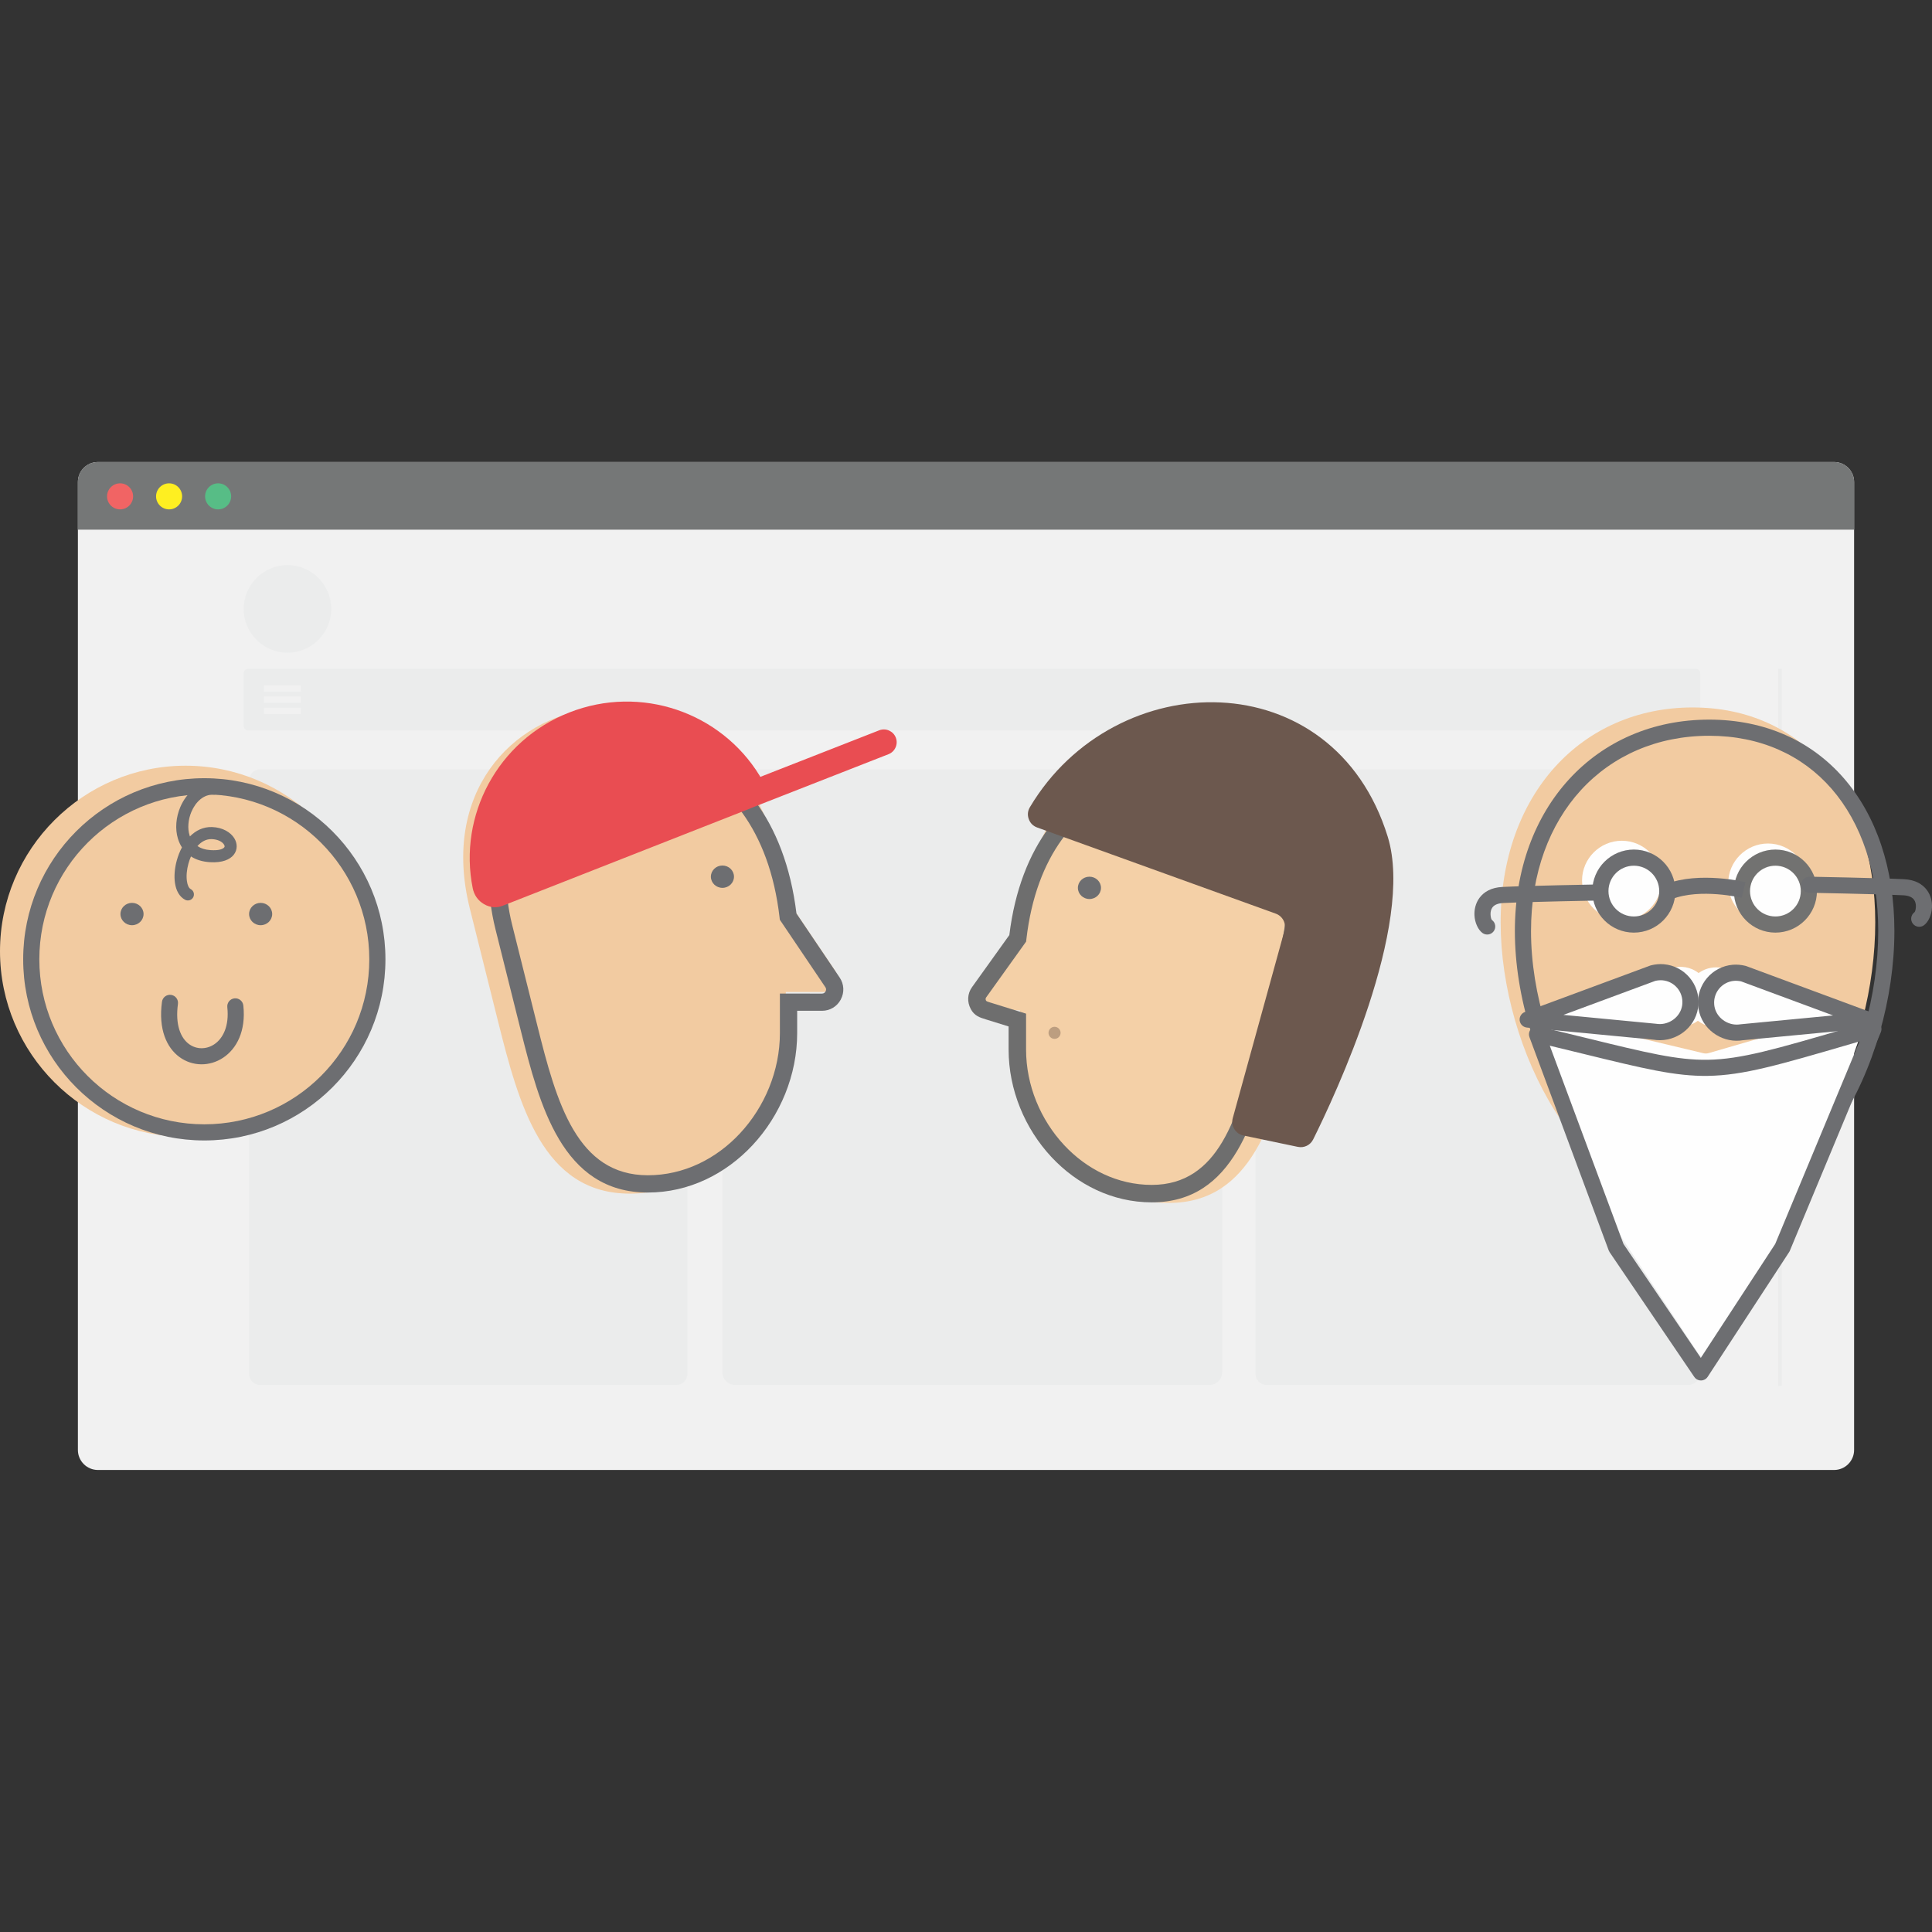
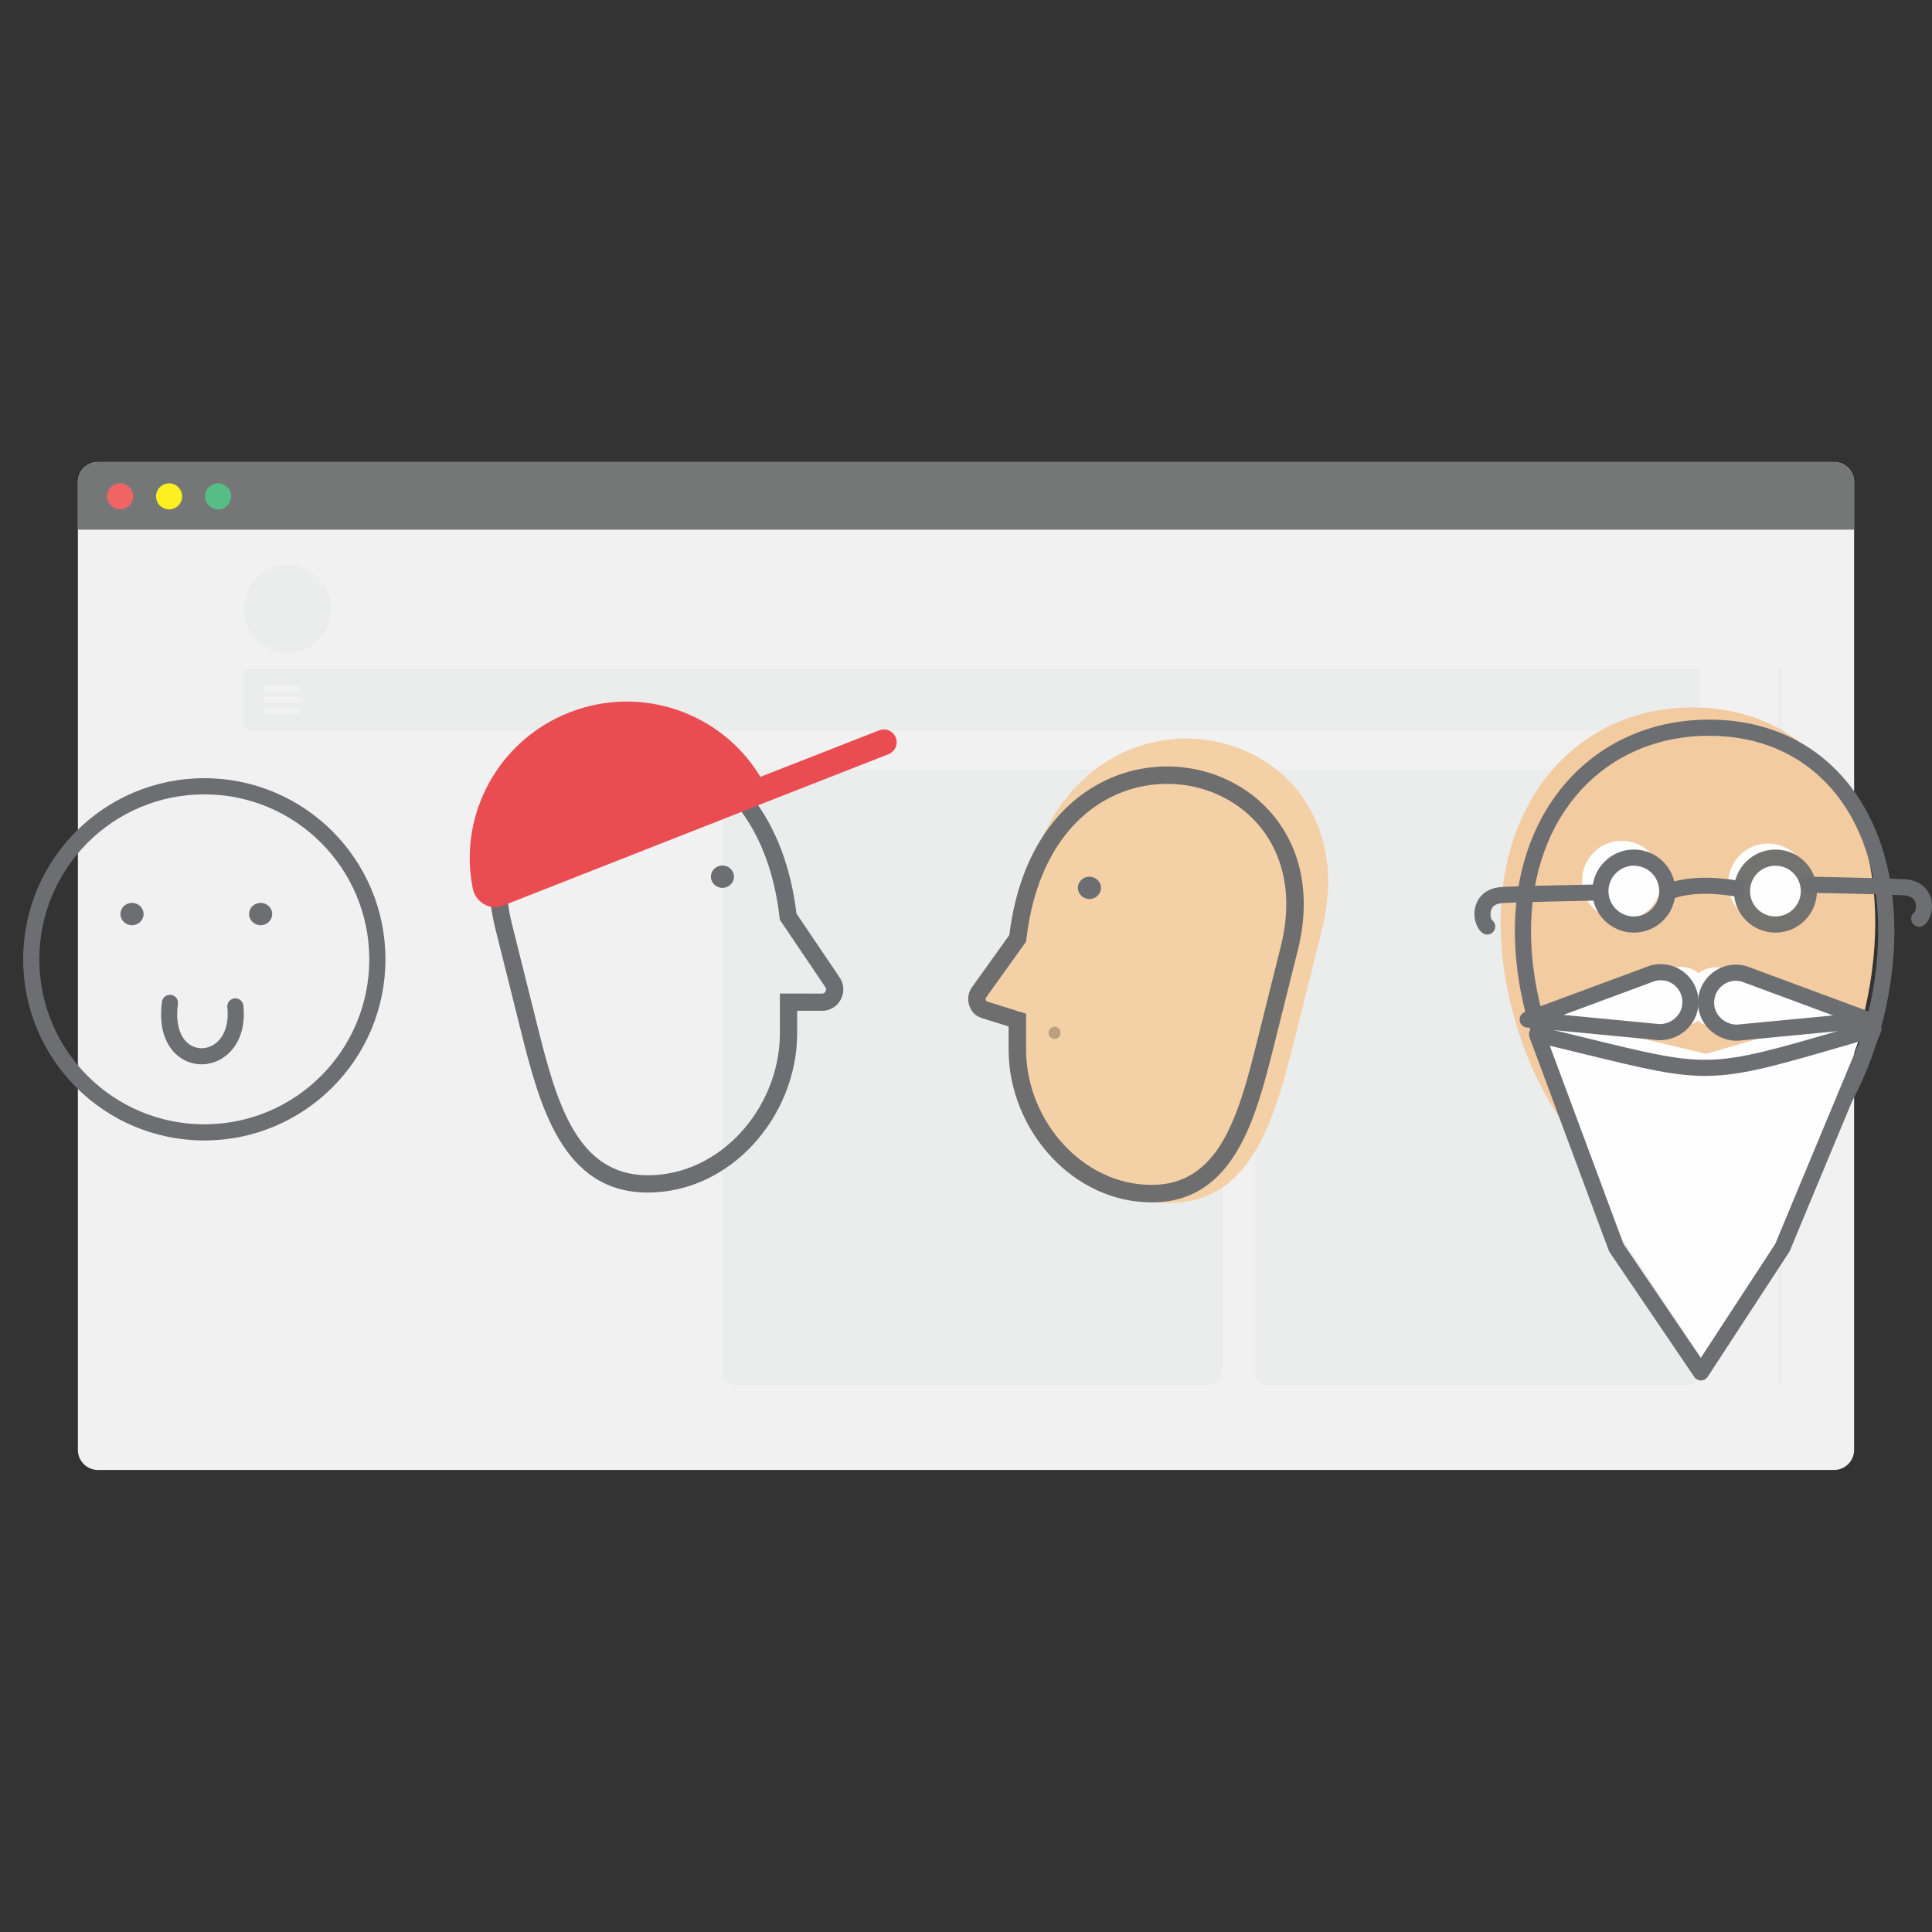
<svg xmlns="http://www.w3.org/2000/svg" version="1.1" id="Warstwa_1" x="0px" y="0px" viewBox="0 0 2880 2880" style="enable-background:new 0 0 2880 2880;" xml:space="preserve">
  <rect x="0" y="0" width="2880" height="2880" fill="#333333" stroke="none" />
  <style type="text/css"> .st0{fill:#F1F1F1;} .st1{fill:#757777;} .st2{fill:#FEEF21;} .st3{fill:#F16464;} .st4{fill:#57BD86;} .st5{fill:#EBECEC;} .st6{fill:#F2CBA1;} .st7{fill:#6D6E71;} .st8{fill:#E94D52;} .st9{fill:#FEFEFE;} .st10{fill:#727271;} .st11{fill:#F4D0A7;} .st12{fill:#6E6E6E;} .st13{fill:#6C584E;} .st14{fill:#BC9E80;} </style>
  <g>
    <g>
      <g>
        <path class="st0" d="M2734.083,688.731H145.915c-16.391,0-29.798,13.409-29.798,29.798 v1442.942c0,16.389,13.407,29.798,29.798,29.798h2588.168 c16.39,0,29.797-13.409,29.797-29.798V718.529 C2763.881,702.14,2750.473,688.731,2734.083,688.731z" />
        <path class="st1" d="M2734.085,688.731H145.913c-16.38,0-29.797,13.415-29.797,29.798 v71.046h2647.764v-71.046C2763.881,702.139,2750.472,688.731,2734.085,688.731z" />
        <g>
          <circle class="st2" cx="252.068" cy="739.905" r="19.418" />
          <g>
            <circle class="st3" cx="178.996" cy="739.905" r="19.418" />
            <circle class="st4" cx="325.14" cy="739.905" r="19.418" />
          </g>
        </g>
      </g>
      <path class="st5" d="M369.933,996.938h2157.941c3.677,0,6.681,3.006,6.681,6.682v78.599 c0,3.677-3.004,6.681-6.681,6.681H369.933c-3.677,0-6.683-3.005-6.683-6.681 v-78.599C363.25,999.944,366.256,996.938,369.933,996.938L369.933,996.938z M393.993,1021.539c-0.361,0-0.657,0.294-0.657,0.659v8.177 c0,0.363,0.295,0.659,0.657,0.659l53.858-0.002c0.361,0,0.658-0.294,0.658-0.657 v-8.178c0-0.363-0.295-0.657-0.658-0.657H393.993L393.993,1021.539z M393.993,1054.906c-0.361,0-0.657,0.294-0.657,0.657v8.178 c0,0.363,0.295,0.658,0.657,0.658h53.858c0.361,0,0.658-0.295,0.658-0.658v-8.177 c0-0.364-0.295-0.658-0.658-0.658H393.993L393.993,1054.906z M393.993,1038.222 c-0.361,0-0.657,0.296-0.657,0.659v8.177c0,0.364,0.295,0.659,0.657,0.659 h53.858c0.361,0,0.658-0.294,0.658-0.657v-8.178c0-0.363-0.295-0.659-0.658-0.659 H393.993z" />
      <path class="st5" d="M428.546,972.975c35.965,0,65.296-29.332,65.296-65.295 s-29.331-65.296-65.296-65.296c-35.963,0-65.296,29.333-65.296,65.296 S392.583,972.975,428.546,972.975z" />
-       <path class="st5" d="M387.642,1146.879h620.777c8.984,0,16.335,7.35,16.335,16.335v884.936 c0,8.985-7.351,16.335-16.335,16.335H387.642c-8.984,0-16.335-7.349-16.335-16.335 v-884.936C371.308,1154.228,378.659,1146.879,387.642,1146.879z" />
      <path class="st5" d="M1095.542,1146.879h707.666c10.242,0,18.622,8.38,18.622,18.622v880.361 c0,10.243-8.379,18.622-18.622,18.622h-707.666c-10.242,0-18.622-8.379-18.622-18.622 v-880.361C1076.92,1155.258,1085.299,1146.879,1095.542,1146.879z" />
      <path class="st5" d="M1888.037,1146.879h629.03c9.104,0,16.553,7.447,16.553,16.553v884.498 c0,9.106-7.449,16.553-16.553,16.553h-629.03c-9.104,0-16.553-7.447-16.553-16.553 v-884.498C1871.484,1154.326,1878.932,1146.879,1888.037,1146.879z" />
      <polygon class="st5" points="2656.059,996.938 2650.894,996.938 2650.894,1254.842 2646.189,1254.842 2646.189,1455.966 2650.894,1455.966 2650.894,2065.917 2656.059,2065.917 2656.059,1455.966 2660.764,1455.966 2660.764,1254.842 2656.059,1254.842 " />
    </g>
    <g>
-       <path class="st6" d="M276.607,1694.631c152.349,0,276.607-124.257,276.607-276.607 c0-152.349-124.257-276.606-276.607-276.606c-152.35,0-276.607,124.257-276.607,276.606 C-0,1570.374,124.257,1694.631,276.607,1694.631z" />
      <path class="st7" d="M304.564,1160.057c74.557,0,142.059,30.223,190.918,79.083 c48.861,48.861,79.085,116.362,79.085,190.918c0,74.558-30.224,142.061-79.085,190.92 c-48.859,48.86-116.361,79.083-190.918,79.083 c-74.558,0-142.06-30.223-190.92-79.083 c-48.861-48.859-79.085-116.362-79.085-190.92 c0-74.555,30.225-142.059,79.085-190.918 C162.504,1190.28,230.006,1160.057,304.564,1160.057L304.564,1160.057z M478.463,1256.16 c-44.503-44.503-105.987-72.03-173.899-72.03s-129.398,27.527-173.901,72.03 c-44.503,44.502-72.03,105.985-72.03,173.899 c0,67.913,27.527,129.398,72.03,173.899c44.503,44.503,105.989,72.031,173.901,72.031 s129.396-27.528,173.899-72.031c44.502-44.501,72.029-105.986,72.029-173.899 C550.492,1362.147,522.965,1300.664,478.463,1256.16z" />
-       <path class="st7" d="M319.167,1166.675c4.967,0.254,8.787,4.485,8.534,9.451 c-0.252,4.967-4.485,8.787-9.451,8.534 c-14.693-0.785-26.724,10.823-32.952,25.566 c-2.386,5.644-3.906,11.77-4.402,17.896c-0.481,5.952,0.025,11.805,1.667,17.075 c0.172,0.552,0.355,1.095,0.556,1.635c8.779-8.851,19.857-14.396,33.005-13.955 c15.92,0.536,27.706,7.909,33.1,16.642c2.377,3.845,3.619,8.029,3.599,12.2 c-0.026,4.464-1.459,8.779-4.445,12.547c-5.637,7.113-17.06,12.073-35.212,11.003 c-11.665-0.686-21.086-3.788-28.495-8.585 c-1.519,3.449-2.785,7.053-3.785,10.691c-2.551,9.271-3.36,18.662-2.224,26.299 c0.865,5.806,2.714,10.161,5.593,11.668c4.401,2.297,6.106,7.73,3.809,12.13 c-2.298,4.402-7.731,6.107-12.132,3.809c-8.51-4.455-13.425-13.645-15.113-24.997 c-1.483-9.957-0.492-21.967,2.717-33.636c1.841-6.694,4.42-13.32,7.691-19.427 c-2.524-3.901-4.468-8.164-5.873-12.663c-2.358-7.561-3.101-15.723-2.444-23.847 c0.642-7.954,2.651-15.986,5.811-23.468 C277.672,1182.061,295.954,1165.433,319.167,1166.675L319.167,1166.675z M294.332,1261.216 c5.035,3.376,11.601,5.581,19.892,6.069c11.477,0.677,17.748-1.256,20.051-4.161 c0.377-0.478,0.561-0.984,0.562-1.471c0.005-0.782-0.313-1.704-0.916-2.68 c-2.602-4.212-9.045-7.795-18.36-8.108 C307.271,1250.587,300.088,1254.758,294.332,1261.216z" />
      <path class="st7" d="M338.848,1501.441c-0.701-6.595,4.078-12.513,10.673-13.214 c6.595-0.701,12.512,4.078,13.212,10.673 c4.103,38.161-10.117,64.501-29.989,77.752 c-9.996,6.667-21.414,10.002-32.76,9.894 c-11.475-0.109-22.843-3.711-32.597-10.921 c-18.847-13.927-31.513-41.207-25.93-82.294 c0.881-6.57,6.924-11.18,13.495-10.298c6.569,0.883,11.179,6.924,10.298,13.495 c-4.217,31.026,3.96,50.601,16.434,59.818c5.555,4.106,12.004,6.157,18.489,6.219 c6.614,0.063,13.311-1.909,19.219-5.849 C332.554,1547.94,341.852,1529.39,338.848,1501.441z" />
    </g>
    <g>
-       <path class="st6" d="M1170.784,1337.182l73.342,108.663 c4.474,6.63,4.897,14.624,1.139,21.686 c-3.755,7.053-10.617,11.175-18.613,11.172l-55.241-0.026v51.168 c0,129.539-103.198,249.461-232.74,249.461l0,0 c-129.548,0-165.102-132.148-196.51-257.821l-41.804-167.245 C614.042,1008.93,1121.619,910.385,1170.784,1337.182z" />
      <path class="st7" d="M1164.234,1373.631l66.086,97.912 c0.703,1.04,1.085,2.102,1.136,3.091c0.054,1.054-0.198,2.157-0.763,3.22 h-0.05c-0.59,1.11-1.342,1.942-2.178,2.444 c-0.907,0.543-2.009,0.836-3.228,0.836l-49.778-0.021l-12.873-0.004v12.826 v46.102c0,56.079-22.738,110.058-59.594,149.565 c-35.338,37.876-83.66,62.346-137.25,62.346c-52.897,0-86.746-27.213-110.632-67.356 h-0.051c-25.131-42.233-39.974-99.422-53.918-155.206l-37.669-150.698 c-24.354-97.428,6.352-171.456,59.85-213.693 c24.969-19.711,54.959-32.603,86.649-37.792 c31.739-5.198,65.153-2.656,96.929,8.5 c74.355,26.105,139.96,99.719,155.22,232.194l0.364,3.143L1164.234,1373.631 L1164.234,1373.631L1164.234,1373.631z M1251.645,1457.162l-64.364-95.361 c-17.282-141.899-89.716-221.469-171.928-250.335 c-35.903-12.605-73.652-15.48-109.503-9.609 c-35.895,5.877-69.95,20.553-98.416,43.025 c-60.886,48.067-96.067,131.371-68.902,240.041l37.669,150.699 c14.357,57.441,29.69,116.41,56.823,162.02l-0.038,0.023 c28.38,47.698,68.921,80.029,132.758,80.029c61.119,0,116.042-27.708,156.055-70.595 c41.148-44.108,66.534-104.398,66.534-167.062v-33.275l36.905,0.015 c5.979,0.003,11.578-1.56,16.404-4.457c4.899-2.939,8.941-7.151,11.729-12.397 l-0.038-0.021c2.814-5.292,4.061-10.963,3.767-16.578 C1256.805,1467.632,1254.97,1462.09,1251.645,1457.162z" />
      <path class="st8" d="M1133.416,1158.063l177.176-69.395 c9.788-3.833,20.929,1.037,24.761,10.824l0.002,0.003 c3.833,9.788-1.037,20.927-10.824,24.761l-204.378,80.048 c-0.937,0.473-1.908,0.908-2.913,1.304l-183.899,72.273L749.443,1350.153 c-9.359,3.677-18.977,2.862-27.93-2.367 c-8.952-5.228-14.749-13.413-16.829-23.766 c-21.721-108.184,36.958-219.892,143.861-261.904 c106.902-42.014,225.937-0.146,283.683,93.879 C1132.648,1156.678,1133.044,1157.368,1133.416,1158.063z" />
    </g>
    <g>
      <path class="st6" d="M2523.156,1054.597c165.731,0,272.251,129.887,272.251,320.469 c0,190.581-106.52,418.899-272.251,418.899c-165.731,0-286.168-228.319-286.168-418.899 C2236.988,1184.485,2357.425,1054.597,2523.156,1054.597z" />
      <path class="st7" d="M2547.808,1072.734c83.58,0,152.419,31.881,200.594,87.195 c48.325,55.485,75.527,134.391,75.527,228.059c0,98.765-30.373,208.098-83.89,288.422 c-47.425,71.176-113.051,119.967-192.231,119.967 c-79.946,0-149.173-49.892-199.906-122.33 c-56.105-80.113-89.715-188.246-89.715-286.06 c0-92.646,30.01-170.854,80.728-226.254 C2390.564,1105.314,2463.437,1072.734,2547.808,1072.734L2547.808,1072.734z M2730.254,1175.73c-43.604-50.066-106.204-78.921-182.446-78.921 c-77.452,0-144.147,29.687-191.213,81.099 c-46.699,51.013-74.333,123.601-74.333,210.079 c0,93.221,31.952,196.165,85.293,272.331 c46.443,66.313,108.992,111.985,180.252,111.985 c70.136,0,129.052-44.394,172.201-109.154c50.938-76.451,79.845-180.766,79.845-275.162 C2799.854,1300.282,2774.786,1226.862,2730.254,1175.73z" />
      <path class="st9" d="M2496.671,1530.051l-189.949-18.183l186.829-69.195 c4.604-1.145,9.981-1.723,14.973-1.309 c24.538,2.042,42.777,23.592,40.738,48.129 C2547.026,1516.383,2521.266,1534.118,2496.671,1530.051z" />
      <path class="st9" d="M2566.478,1530.848l189.948-18.183l-186.827-69.195 c-4.604-1.145-9.982-1.723-14.973-1.309 c-24.538,2.042-42.777,23.591-40.737,48.129 C2516.123,1517.18,2541.883,1534.915,2566.478,1530.848z" />
      <path class="st9" d="M2531.763,2017.645l-123.436-186.443 c-0.618-0.934-1.066-1.783-1.487-2.821l-118.555-292.174 c-2.313-5.703-1.317-11.802,2.695-16.469c4.011-4.667,9.886-6.572,15.873-5.145 l232.217,55.397c2.826,0.675,5.401,0.61,8.188-0.199l211.731-61.499 c6.006-1.745,12.081-0.04,16.299,4.578c4.218,4.617,5.218,10.762,3.096,16.644 l-93.925,260.391c-0.24,0.667-23.607,40.229-23.947,40.854l-101.317,185.715 c-2.767,5.075-7.609,8.089-13.382,8.337 C2540.034,2025.058,2534.956,2022.466,2531.763,2017.645z" />
      <path class="st9" d="M2635.507,1376.008c32.659,0,59.295-26.637,59.295-59.297 c0-32.658-26.635-59.295-59.295-59.295c-32.66,0-59.297,26.637-59.297,59.295 C2576.21,1349.371,2602.847,1376.008,2635.507,1376.008z" />
      <path class="st9" d="M2417.625,1371.884c32.659,0,59.295-26.637,59.295-59.297 c0-32.658-26.636-59.295-59.295-59.295c-32.66,0-59.297,26.637-59.297,59.295 C2358.329,1345.247,2384.966,1371.884,2417.625,1371.884z" />
      <path class="st10" d="M2646.566,1266.415c17.094,0,32.574,6.932,43.779,18.135 c11.204,11.205,18.135,26.684,18.135,43.778c0,17.095-6.933,32.574-18.135,43.777 c-11.205,11.205-26.684,18.137-43.779,18.137c-17.094,0-32.574-6.933-43.779-18.135 c-11.202-11.205-18.134-26.685-18.134-43.779c0-17.096,6.932-32.574,18.134-43.778 C2613.992,1273.349,2629.473,1266.415,2646.566,1266.415L2646.566,1266.415z M2673.324,1301.572c-6.845-6.846-16.307-11.081-26.758-11.081 c-10.449,0-19.91,4.235-26.758,11.081c-6.846,6.846-11.081,16.306-11.081,26.757 c0,10.449,4.235,19.912,11.081,26.758c6.847,6.846,16.308,11.081,26.758,11.081 c10.451,0,19.914-4.237,26.758-11.083c6.846-6.844,11.081-16.306,11.081-26.756 C2684.405,1317.879,2680.17,1308.417,2673.324,1301.572z" />
      <path class="st7" d="M2435.551,1266.415c17.095,0,32.573,6.932,43.779,18.135 c11.205,11.204,18.136,26.682,18.136,43.778c0,17.095-6.93,32.574-18.136,43.779 c-11.205,11.203-26.684,18.135-43.779,18.135c-17.095,0-32.574-6.933-43.777-18.135 c-11.202-11.205-18.135-26.685-18.135-43.779c0-17.096,6.933-32.574,18.135-43.778 C2402.977,1273.349,2418.457,1266.415,2435.551,1266.415L2435.551,1266.415z M2462.31,1301.572c-6.847-6.846-16.308-11.081-26.759-11.081 c-10.449,0-19.911,4.235-26.756,11.081c-6.846,6.846-11.081,16.306-11.081,26.757 c0,10.449,4.235,19.912,11.081,26.758c6.844,6.846,16.306,11.081,26.756,11.081 c10.451,0,19.912-4.235,26.759-11.081c6.846-6.846,11.083-16.307,11.083-26.758 C2473.393,1317.878,2469.157,1308.417,2462.31,1301.572z" />
      <path class="st7" d="M2382.849,1318.41c6.621-0.128,12.097,5.135,12.225,11.756 c0.13,6.621-5.134,12.097-11.755,12.225 c-0.299,0.005-104.86,1.864-142.687,3.755 c-8.364,0.416-13.287,3.037-15.856,6.493c-1.087,1.463-1.827,3.124-2.277,4.847 c-0.501,1.919-0.664,3.953-0.565,5.94c0.204,4.093,1.106,7.254,2.167,8.041 c5.324,3.947,6.439,11.465,2.492,16.786c-3.947,5.324-11.464,6.439-16.786,2.492 c-6.343-4.713-11.301-15.122-11.853-26.189 c-0.211-4.234,0.172-8.696,1.32-13.088c1.197-4.589,3.213-9.072,6.224-13.124 c6.527-8.781,17.335-15.346,34.006-16.179 C2276.794,1320.303,2382.547,1318.417,2382.849,1318.41z" />
      <path class="st7" d="M2696.969,1330.845c-6.621-0.128-11.885-5.603-11.755-12.224 c0.128-6.622,5.603-11.884,12.225-11.756c0.297,0.006,103.677,1.892,140.957,3.758 c16.67,0.831,27.48,7.396,34.005,16.177c3.01,4.051,5.026,8.534,6.225,13.123 c1.146,4.393,1.53,8.856,1.32,13.087c-0.553,11.07-5.511,21.478-11.853,26.192 c-5.323,3.946-12.841,2.83-16.786-2.492c-3.947-5.322-2.832-12.839,2.491-16.786 c1.062-0.79,1.963-3.949,2.169-8.041c0.098-1.987-0.066-4.022-0.567-5.94 c-0.448-1.723-1.188-3.384-2.275-4.846c-2.569-3.458-7.492-6.077-15.857-6.495 C2799.435,1332.709,2697.262,1330.849,2696.969,1330.845z" />
      <path class="st7" d="M2596.385,1338.381c-0.176-0.041-61.541-14.795-104.185,1.958 l-8.747-22.381c49.721-19.534,118.283-3.04,118.481-2.993L2596.385,1338.381z" />
      <path class="st7" d="M2525.299,2052.07l-125.838-185.409 c-0.549-0.81-0.984-1.662-1.312-2.54l-0.006,0.003l-118.219-318.082 c-2.312-6.206,0.846-13.111,7.052-15.423c2.312-0.859,4.719-0.961,6.95-0.43 l0.009-0.041c21.037,5.019,47.706,11.546,71.714,17.421 c88.592,21.68,134.66,32.954,180.174,32.231 c49.375-0.784,100.492-15.702,206.982-46.776 c11.52-3.36,23.686-6.912,36.557-10.65c6.362-1.843,13.015,1.821,14.858,8.181 c0.79,2.727,0.568,5.506-0.442,7.938l0.02,0.009l-135.738,326.044 c-0.379,0.911-0.858,1.752-1.417,2.514l-121.02,185.324 c-3.608,5.557-11.041,7.134-16.597,3.527 C2527.457,2054.892,2526.206,2053.569,2525.299,2052.07L2525.299,2052.07z M2420.127,1854.429l115.233,169.783l110.9-169.828l125.712-301.964l-12.491,3.644 c-108.55,31.675-160.657,46.881-213.284,47.717 c-48.644,0.771-95.701-10.745-186.192-32.888 c-13.98-3.422-29.215-7.15-49.754-12.092L2420.127,1854.429z" />
      <path class="st7" d="M2595.264,1526.822l137.266-13.141l-137.038-50.753 c-1.536-0.344-3.251-0.612-5.067-0.771c-1.834-0.16-3.656-0.187-5.355-0.046 c-8.969,0.745-16.78,5.048-22.153,11.396 c-5.375,6.35-8.327,14.772-7.582,23.757c0.091,1.091,0.194,1.974,0.303,2.639 c1.411,8.54,6.232,15.687,12.756,20.556c6.589,4.917,14.856,7.472,23.084,6.789 c1.035-0.086,1.888-0.183,2.529-0.29 C2594.43,1526.89,2594.848,1526.846,2595.264,1526.822L2595.264,1526.822z M2787.015,1532.568l-189.404,18.132c-1.563,0.254-2.944,0.427-4.157,0.528 c-14.15,1.177-28.271-3.151-39.447-11.489 c-11.237-8.387-19.57-20.88-22.066-35.978 c-0.276-1.682-0.472-3.192-0.583-4.522c-1.292-15.553,3.857-30.181,13.224-41.248 c9.369-11.068,22.949-18.565,38.517-19.859c3.124-0.258,6.308-0.223,9.396,0.047 c2.983,0.26,6.012,0.77,8.9,1.462c0.603,0.119,1.206,0.287,1.802,0.507 l186.827,69.194l-0.007,0.019c4.199,1.545,7.363,5.386,7.813,10.137 C2798.453,1526.091,2793.61,1531.945,2787.015,1532.568z" />
      <path class="st7" d="M2465.533,1549.902l-189.399-18.131 c-6.595-0.623-11.438-6.477-10.815-13.072c0.448-4.749,3.612-8.59,7.813-10.136 l-0.007-0.019l186.827-69.193c0.595-0.22,1.197-0.387,1.802-0.507 c2.888-0.693,5.918-1.201,8.901-1.462c3.086-0.269,6.272-0.304,9.396-0.047 c15.566,1.295,29.146,8.792,38.517,19.86 c9.365,11.066,14.516,25.695,13.223,41.247c-0.111,1.33-0.307,2.84-0.584,4.523 c-2.497,15.097-10.828,27.591-22.066,35.976 c-11.175,8.341-25.296,12.667-39.447,11.491 C2468.481,1550.33,2467.095,1550.155,2465.533,1549.902L2465.533,1549.902z M2330.617,1512.885l137.266,13.141c0.416,0.025,0.836,0.068,1.257,0.137 c0.642,0.106,1.493,0.204,2.529,0.29c8.228,0.683,16.497-1.873,23.083-6.789 c6.525-4.869,11.345-12.018,12.758-20.556c0.109-0.666,0.211-1.549,0.302-2.64 c0.747-8.985-2.207-17.407-7.58-23.757 c-5.375-6.347-13.184-10.65-22.155-11.396c-1.698-0.14-3.519-0.114-5.354,0.047 c-1.816,0.159-3.529,0.427-5.067,0.77L2330.617,1512.885z" />
    </g>
    <ellipse class="st7" cx="196.782" cy="1362.543" rx="17.218" ry="16.648" />
    <ellipse class="st7" cx="388.526" cy="1362.543" rx="17.218" ry="16.648" />
    <ellipse class="st7" cx="1076.92" cy="1306.862" rx="17.218" ry="16.648" />
    <path class="st11" d="M1521.008,1370.846l-70.059,103.79 c-4.265,6.331-4.678,13.965-1.091,20.71c3.587,6.744,10.149,10.677,17.784,10.677 l52.77-0.018v48.869c0,123.74,98.569,238.288,222.307,238.288l0,0 c123.754,0,157.701-126.23,187.712-246.286l39.929-159.75 C2052.814,1057.297,1567.976,963.175,1521.008,1370.846z" />
    <path class="st12" d="M1527.651,1406.363l-57.611,80.441c-0.498,0.707-0.779,1.436-0.809,2.13 c-0.051,0.908,0.197,1.9,0.691,2.858h0.05 c0.498,0.925,3.554,1.866,6.877,2.876h0.05l1.419,0.43l42.045,13.072 l9.187,2.858v9.536v44.049c0,53.38,21.651,104.761,56.74,142.363 c33.616,36.044,79.595,59.329,130.58,59.329c50.257,0,82.418-25.849,105.111-63.992 c23.947-40.241,38.113-94.814,51.416-148.048l35.979-143.949 c23.186-92.751-6.015-163.206-56.916-203.386 c-23.752-18.755-52.294-31.02-82.44-35.959 c-30.194-4.942-61.994-2.531-92.235,8.098 c-70.788,24.856-133.243,94.963-147.783,221.196l-0.401,3.375L1527.651,1406.363 L1527.651,1406.363z M1448.887,1471.646l55.709-77.758 c16.625-135.624,85.956-211.695,164.642-239.328 c34.411-12.082,70.588-14.826,104.948-9.207 c34.407,5.633,67.05,19.701,94.336,41.251 c58.356,46.06,92.09,125.904,66.075,230.009l-35.981,143.949 c-13.735,54.936-28.395,111.31-54.375,154.975 c-27.234,45.779-66.139,76.8-127.371,76.8 c-58.59,0-111.246-26.56-149.589-67.661 c-39.431-42.26-63.759-100.022-63.759-160.062v-34.494l-32.839-10.216l-1.423-0.43 l0.017-0.013c-8.726-2.662-16.79-5.142-22.278-15.47l0.033-0.017 c-2.743-5.19-4.017-10.81-3.737-16.364 C1443.595,1481.957,1445.445,1476.472,1448.887,1471.646z" />
-     <path class="st13" d="M1546.077,1233.523l355.698,128.449 c10.28,3.719,15.931,14.643,13.024,25.154l-77.114,279.572 c-1.589,5.751-0.813,11.286,2.297,16.395c3.106,5.09,7.682,8.329,13.518,9.551 l81.099,16.974c9.42,1.968,18.64-2.511,22.938-11.107 c31.452-63.197,152.001-319.038,111.144-451.202 c-80.849-261.643-406.4-257.477-533.426-44.062 c-3.306,5.535-3.882,11.632-1.721,17.702 C1535.699,1226.996,1540.027,1231.343,1546.077,1233.523z" />
    <circle class="st14" cx="1572" cy="1539.631" r="9" />
    <ellipse class="st7" cx="1624" cy="1323.51" rx="17.218" ry="16.648" />
  </g>
</svg>